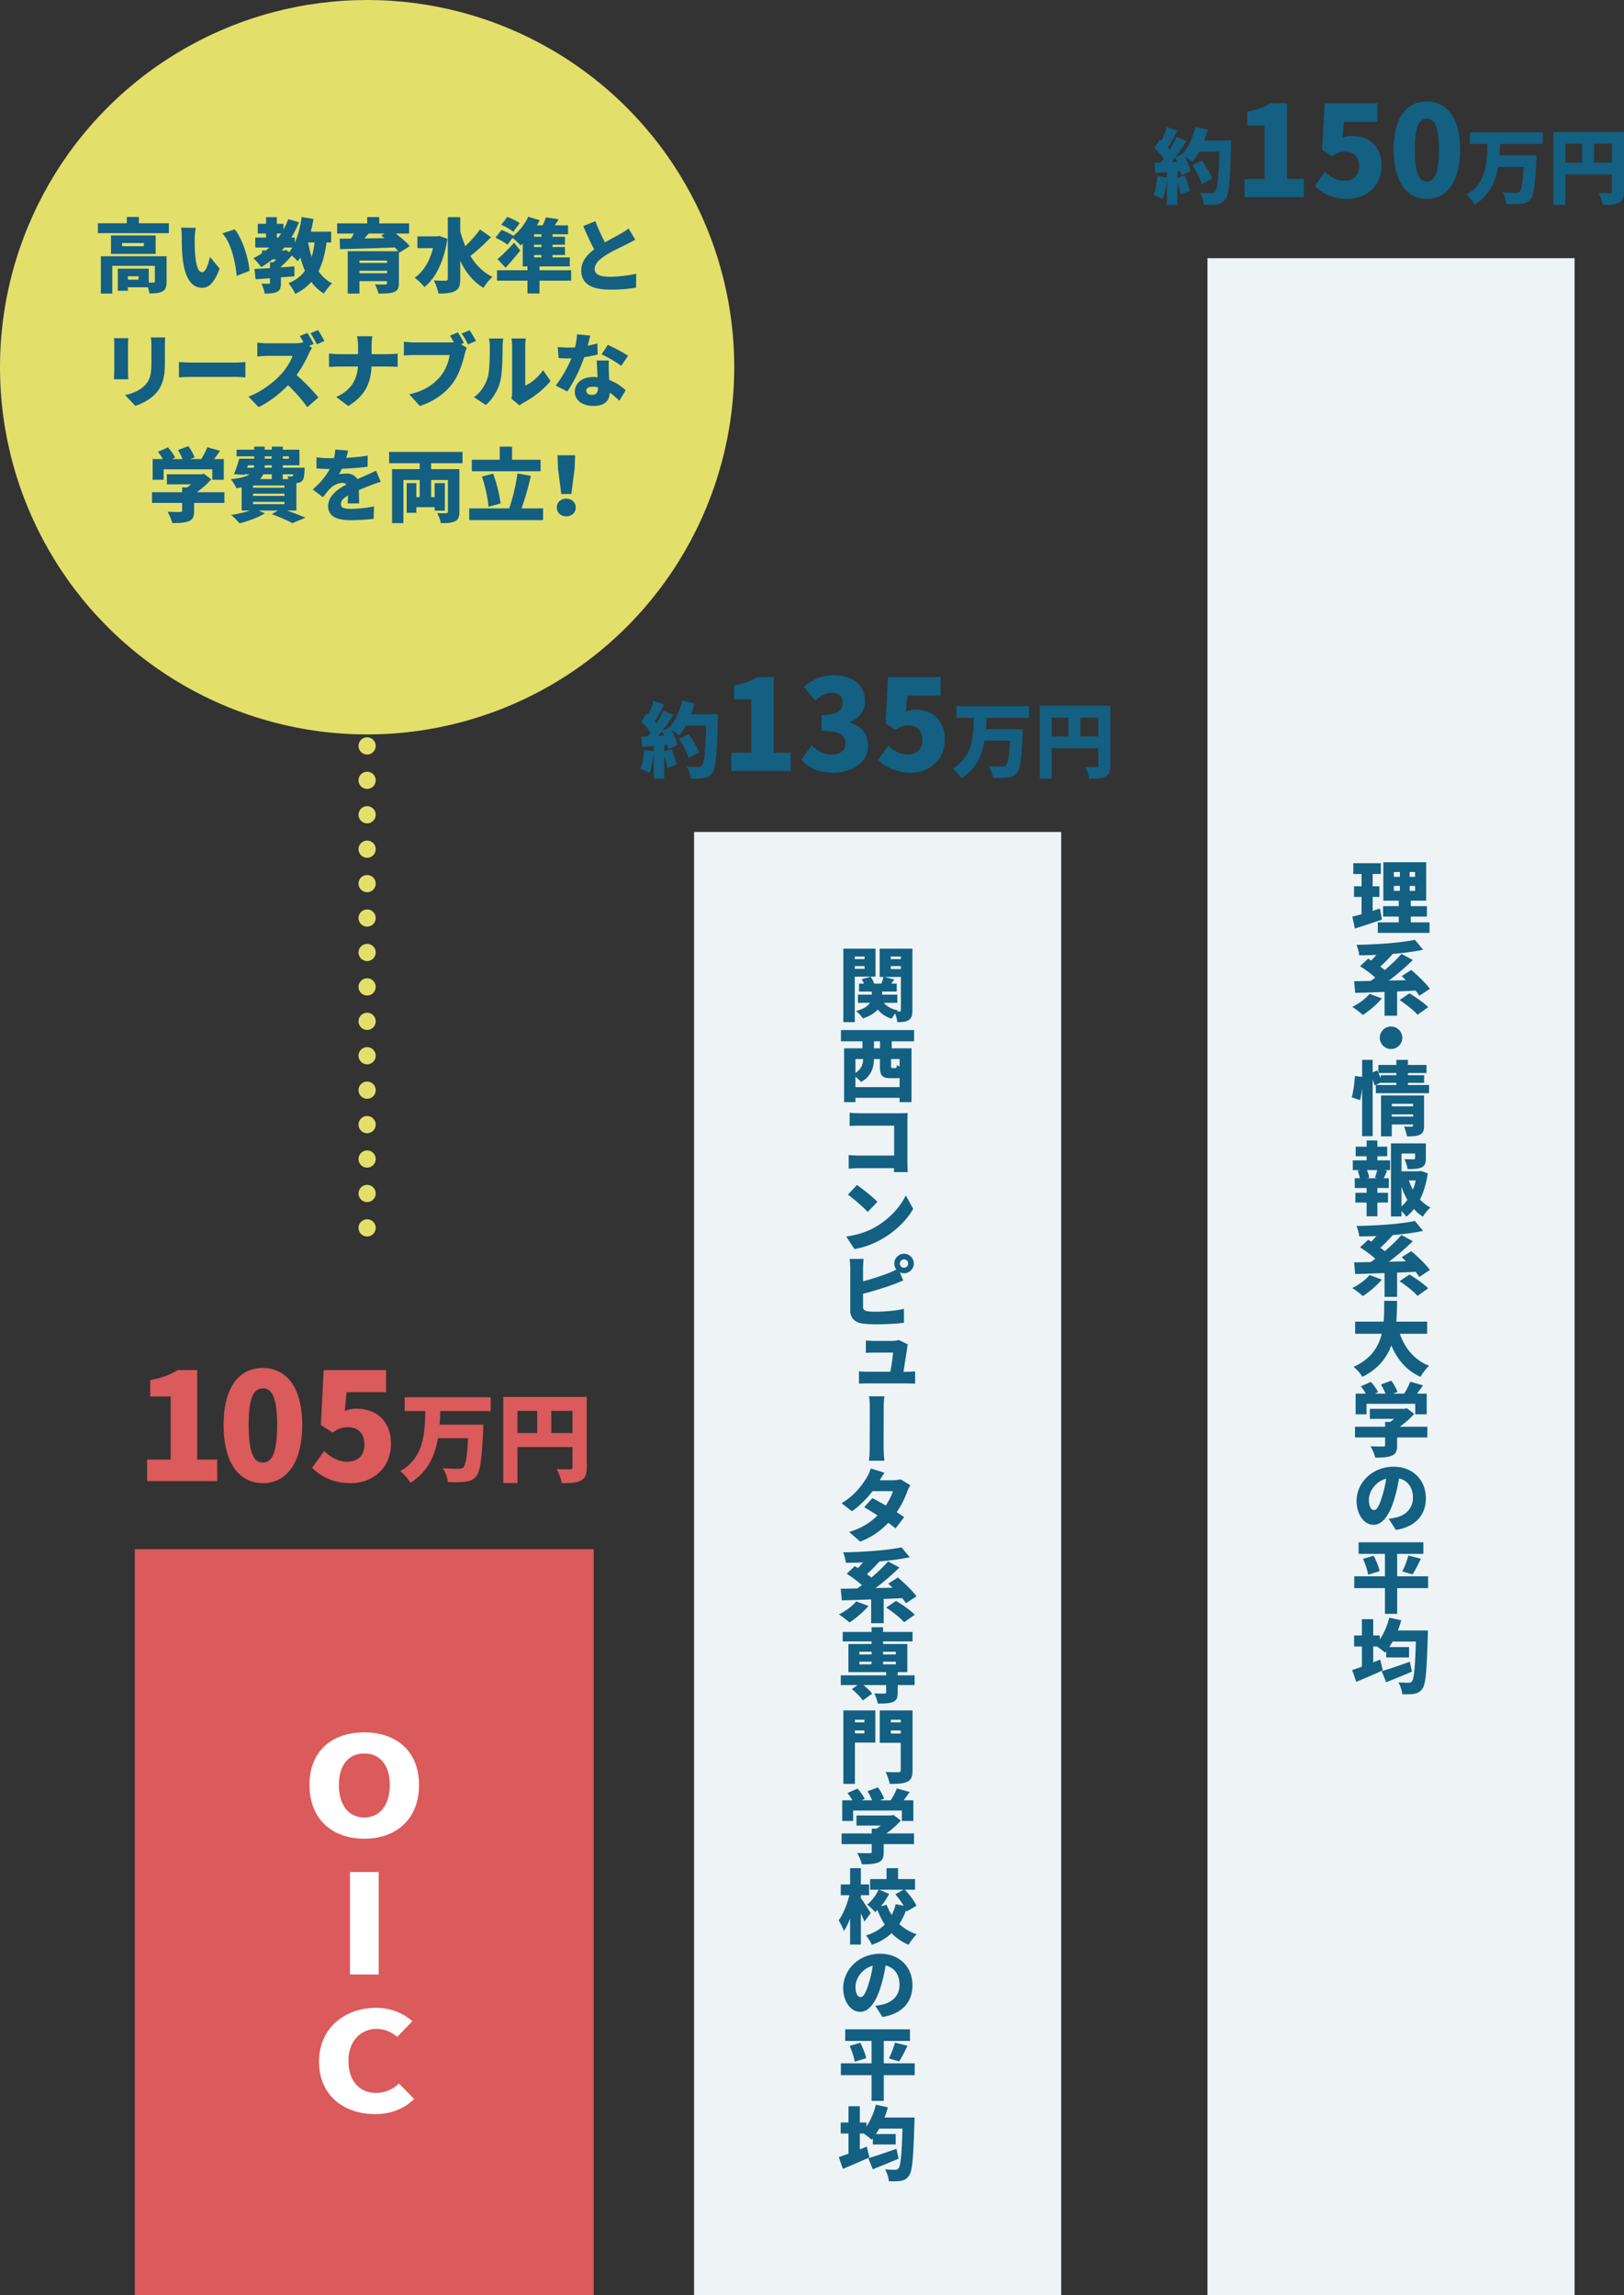
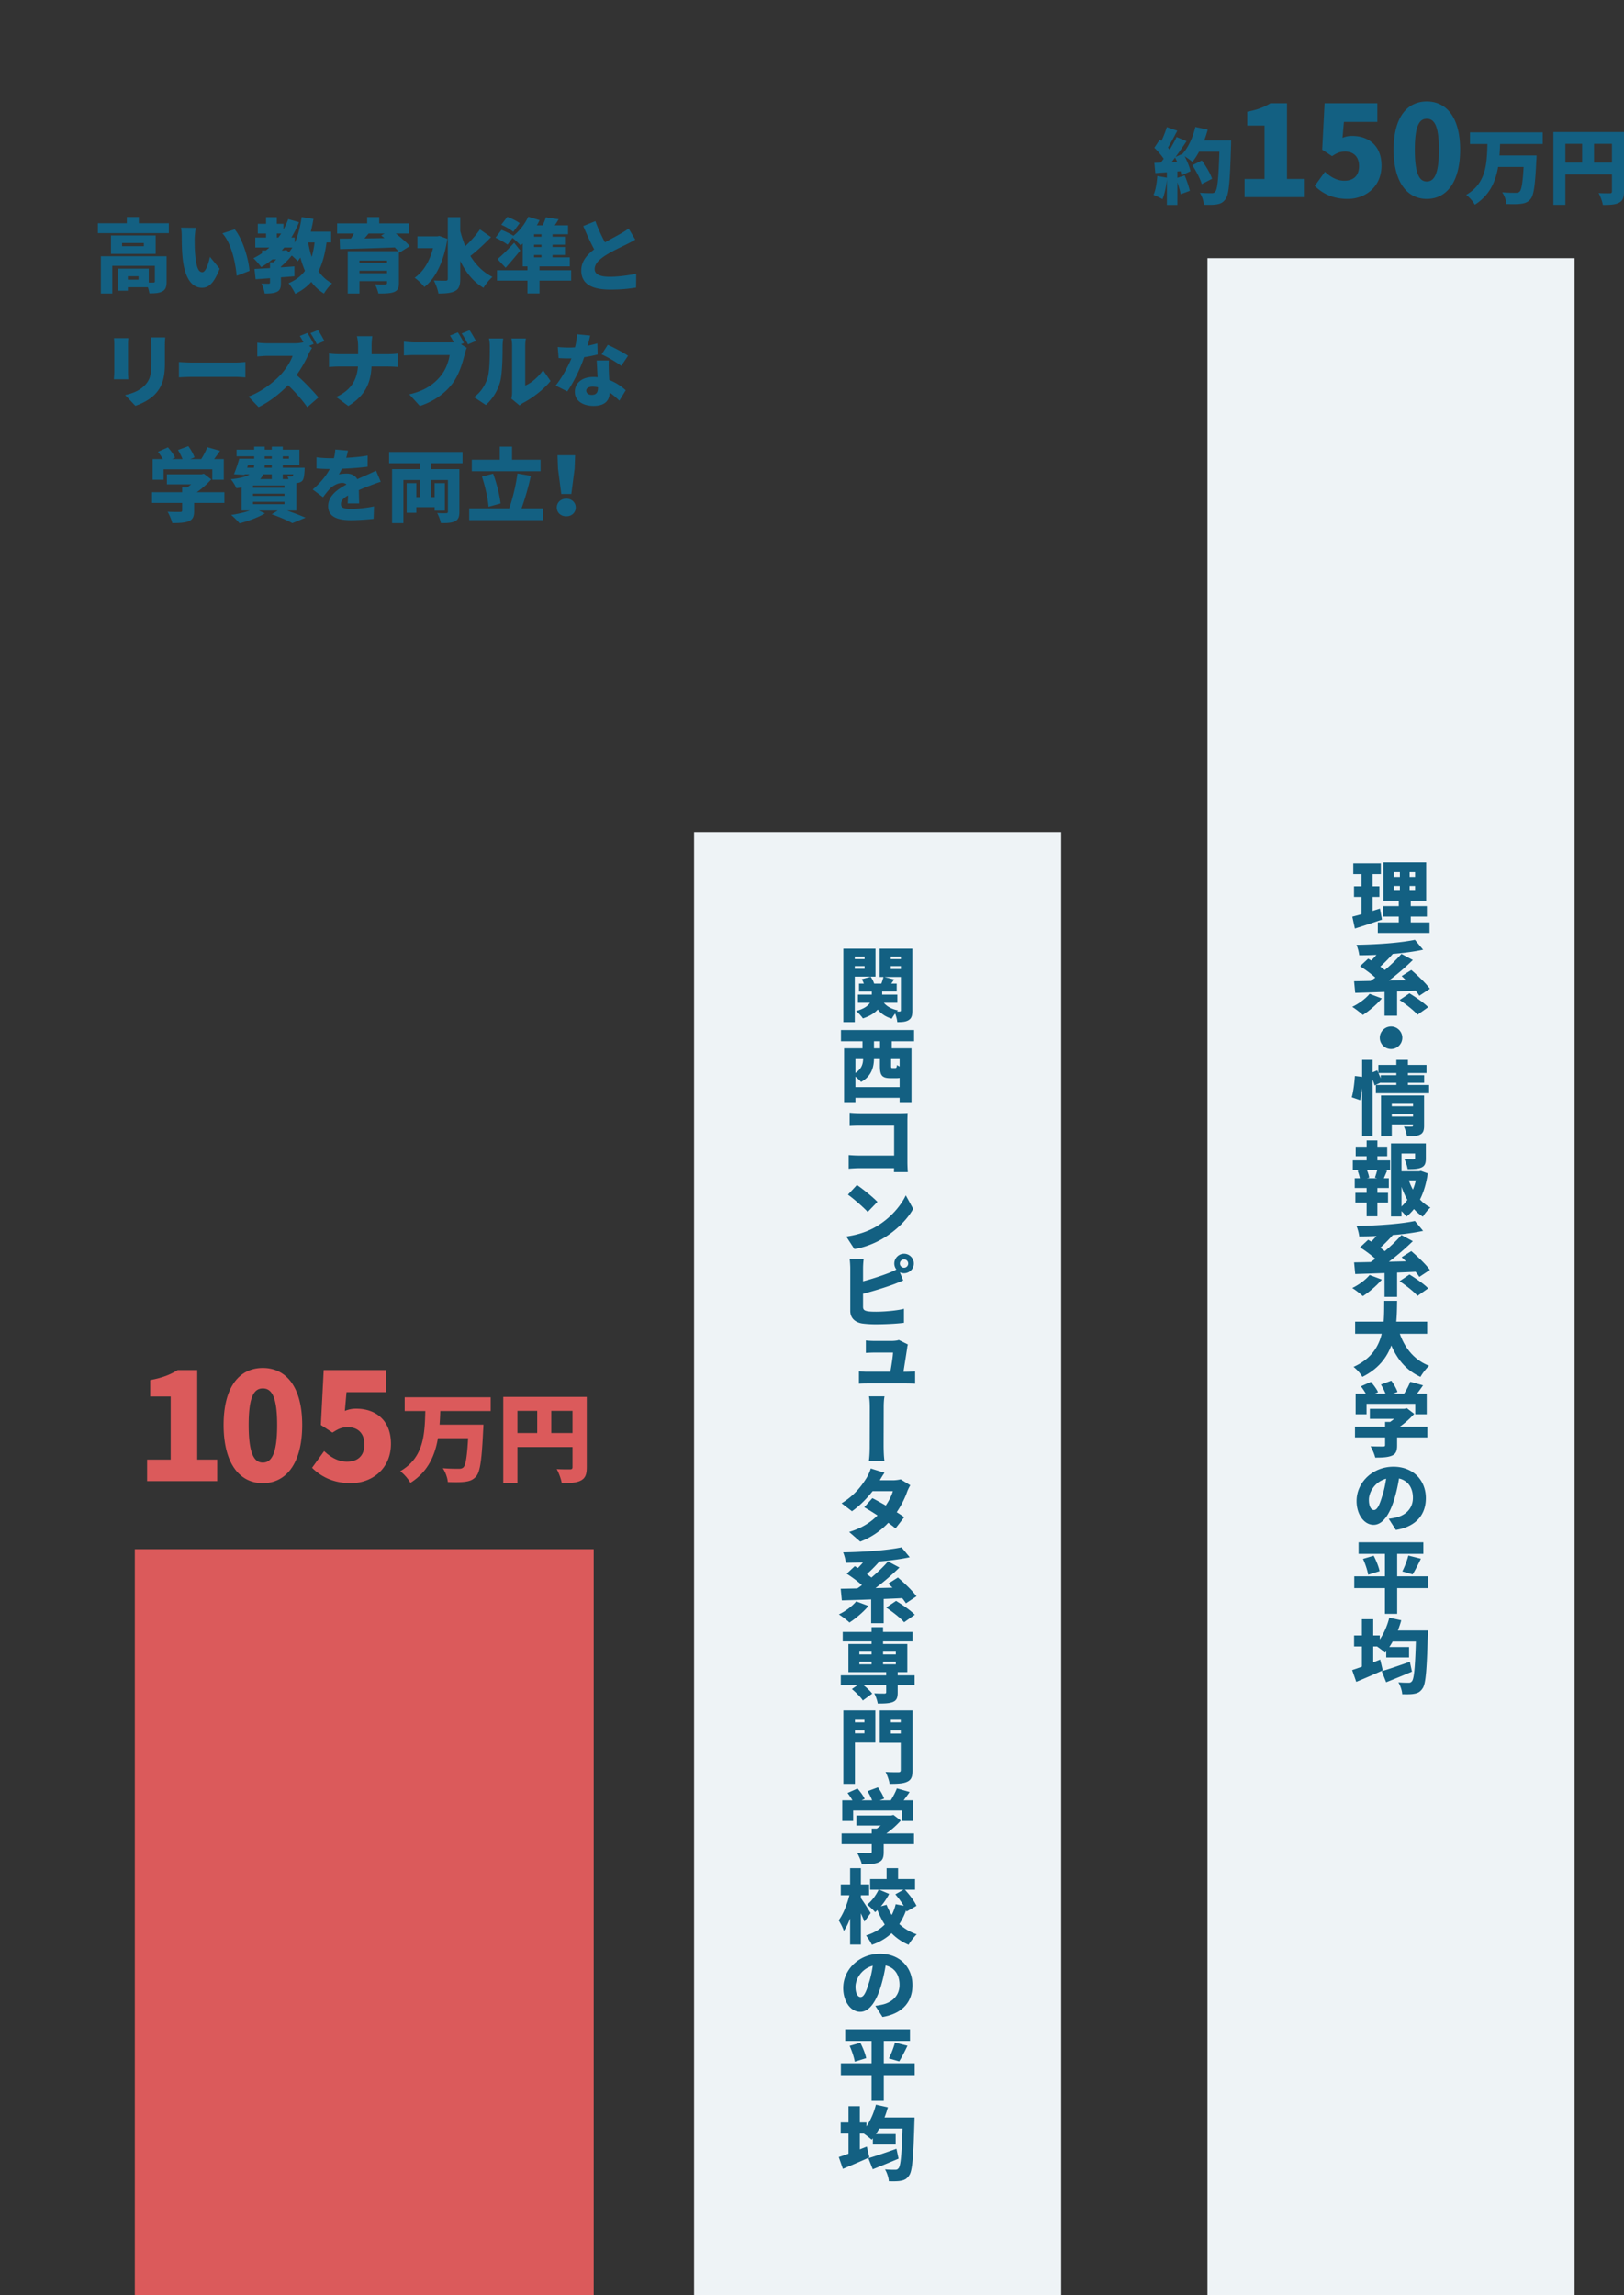
<svg xmlns="http://www.w3.org/2000/svg" id="_レイヤー_2" data-name="レイヤー 2" width="283.113" height="400" viewBox="0 0 283.113 400">
  <rect x="0" y="0" width="283.113" height="400" fill="#333333" stroke="none" />
  <defs>
    <style>.cls-1{fill:#eef3f6}.cls-5{fill:#136082}</style>
  </defs>
  <g id="_デザイン" data-name="デザイン">
-     <path class="cls-5" d="M125.163 124.481s0 .672-.015.93c-.186 6.205-.357 8.506-.958 9.293-.443.615-.872.8-1.515.915-.544.1-1.416.1-2.259.072-.029-.587-.315-1.502-.7-2.088.871.071 1.672.071 2.058.071.286 0 .443-.056.615-.257.414-.428.586-2.458.73-6.977h-3.547a10.884 10.884 0 01-1.158 1.773c-.286-.257-.858-.658-1.344-.972.458.886.872 1.887 1.015 2.602l-1.558.715a9.792 9.792 0 00-.172-.715l-.557.042v1.102l1.272-.415c.358.858.73 1.959.9 2.688l-1.6.586c-.1-.557-.33-1.344-.572-2.073v3.946h-1.83v-4.432c-.13 1.272-.415 2.588-.773 3.431-.357-.228-1.13-.586-1.558-.743.372-.829.572-2.116.658-3.303l1.673.3v-.943l-2.016.142-.172-1.787 1.13-.043c.171-.214.328-.443.5-.672-.414-.628-1.058-1.358-1.63-1.916l.958-1.443.286.243c.357-.772.715-1.673.93-2.402l1.83.629c-.544 1.015-1.13 2.13-1.63 2.93.1.13.214.258.3.373a24.67 24.67 0 001.2-2.203l1.745.715a59.533 59.533 0 01-1.916 2.76l1.187-.53c1.03-1.115 1.844-2.902 2.259-4.702l2.159.471a20.87 20.87 0 01-.615 1.887h4.69zm-9.408 3.746a9.577 9.577 0 00-.358-.771c-.214.285-.414.557-.629.814l.987-.043zm4.289 3.86c-.243-.886-.958-2.258-1.644-3.288l1.658-.829c.715.972 1.502 2.273 1.788 3.189l-1.802.928zm7.463-.895h3.47v-9.307h-3.01v-2.42c1.757-.33 2.9-.77 4.04-1.474h2.877v13.2h2.943v3.17h-10.32v-3.17zm12.184 1.188l1.801-2.463c.988.946 2.13 1.583 3.404 1.583 1.515 0 2.502-.637 2.502-1.87 0-1.408-.746-2.244-4.171-2.244v-2.75c2.788 0 3.667-.86 3.667-2.157 0-1.122-.66-1.738-1.867-1.738-1.098 0-1.932.506-2.92 1.364l-1.976-2.398c1.515-1.277 3.14-2.025 5.072-2.025 3.381 0 5.599 1.585 5.599 4.51 0 1.63-.878 2.905-2.635 3.61v.11c1.823.55 3.162 1.87 3.162 3.982 0 3.059-2.788 4.774-6.038 4.774-2.591 0-4.414-.9-5.6-2.288zm13.393.023l1.779-2.465c.922.88 2.064 1.562 3.36 1.562 1.58 0 2.568-.858 2.568-2.552 0-1.65-.988-2.53-2.393-2.53-.9 0-1.34.175-2.306.791l-1.713-1.122.418-8.096h9.178v3.256h-5.819l-.241 2.772a4.136 4.136 0 011.69-.33c2.767 0 5.095 1.629 5.095 5.17 0 3.676-2.767 5.81-5.907 5.81-2.613 0-4.414-.99-5.709-2.266zm18.884-7.307c-.014.672-.057 1.33-.1 2.002h6.462s-.014.63-.042.886c-.2 4.304-.444 6.048-1.016 6.72-.472.557-.986.73-1.687.815-.6.086-1.573.071-2.502.043-.043-.586-.343-1.473-.743-2.045.957.086 1.901.086 2.345.086.3 0 .485-.028.686-.2.343-.315.557-1.645.7-4.304h-4.446c-.443 2.574-1.473 4.947-4.06 6.577-.315-.572-.944-1.3-1.502-1.716 3.532-2.03 3.603-5.518 3.703-8.864h-3.045v-2.03h12.681v2.03h-7.434zm21.606 8.279c0 1.057-.215 1.615-.872 1.958-.658.343-1.545.386-2.817.386-.086-.586-.443-1.544-.743-2.073.743.058 1.687.043 1.958.043.272 0 .372-.086.372-.343v-2.945h-8.12v5.304h-2.088v-12.697h12.31v10.367zm-10.223-5.034h2.917v-3.273h-2.917v3.273zm8.121 0v-3.273h-3.131v3.273h3.131z" />
    <path class="cls-1" d="M121 145h64v255h-64z" />
    <path class="cls-5" d="M149.012 170.21v7.93h-1.99v-12.804h5.604v4.875h-3.614zm0-3.501v.448h1.71v-.448h-1.71zm1.71 2.144v-.477h-1.71v.477h1.71zm8.334 7.227c0 .868-.126 1.373-.63 1.695-.49.323-1.135.365-2.004.365-.028-.407-.182-1.01-.364-1.5-.238.295-.462.63-.588.897-1.065-.308-1.864-.854-2.452-1.597-.504.588-1.316 1.135-2.591 1.555-.252-.378-.77-.967-1.19-1.289 1.372-.364 2.073-.896 2.423-1.429h-2.101v-1.428h2.423v-.533h-2.228v-1.386h.84a4.305 4.305 0 00-.363-.77l1.555-.435c.252.364.49.827.602 1.205h1.26c.14-.378.295-.826.365-1.163h-.659v-4.931h5.702v10.744zm-4.973-1.303c.546.645 1.373 1.107 2.465 1.317a2.696 2.696 0 00-.182.196h.476c.168 0 .21-.07.21-.238v-5.785h-2.857l1.695.434a36.78 36.78 0 00-.518.729h.952v1.386h-2.535v.533h2.647v1.428h-2.353zm1.205-8.068v.448h1.764v-.448h-1.764zm0 2.186h1.764v-.519h-1.764v.519zm.168 12.585v1.233h3.445v9.371h-2.073v-.756h-7.704v.756h-1.975v-9.371h3.208v-1.233h-3.754v-1.96h12.747v1.96h-3.894zm1.372 7.985v-1.597a3.006 3.006 0 01-.532.042h-1.05c-1.556 0-1.85-.547-1.85-2.17v-1.164h-1.036c-.028 1.415-.448 3.026-2.256 3.992-.181-.238-.602-.616-.98-.924v1.82h7.704zm-7.704-4.889V187c1.12-.729 1.317-1.611 1.345-2.424h-1.345zm4.287-3.096h-1.051v1.233h1.05v-1.233zm3.417 3.096h-1.484v1.149c0 .392.028.42.252.42h.462c.21 0 .266-.084.308-.533.112.085.28.183.462.267v-1.303zm-.98 19.702l.014-.686h-6.024c-.532 0-1.386.042-1.89.097v-2.38c.532.042 1.176.084 1.82.084h6.108v-5.211h-5.953c-.617 0-1.387.028-1.807.055v-2.31a21 21 0 001.807.097h7.003c.449 0 1.107-.028 1.303-.042-.014.323-.042.925-.042 1.387v7.116c0 .476.028 1.261.07 1.793h-2.41zm-3.194 9.547c2.48-1.43 4.328-3.558 5.253-5.491l1.289 2.354c-1.093 1.946-3.054 3.851-5.337 5.196-1.401.826-3.194 1.54-4.917 1.806l-1.415-2.184c2.017-.28 3.783-.897 5.127-1.68zm.308-4.356l-1.694 1.75c-.729-.798-2.466-2.31-3.447-3.011l1.57-1.682c.952.645 2.745 2.074 3.571 2.943zm-2.507 13.844a45.935 45.935 0 004.468-1.442c.434-.169.855-.35 1.345-.617a1.692 1.692 0 01-.364-1.036c0-.939.77-1.71 1.695-1.71.938 0 1.709.771 1.709 1.71 0 .925-.77 1.695-1.71 1.695-.265 0-.503-.057-.728-.169l.588 1.415c-.602.252-1.288.547-1.764.715-1.331.49-3.432 1.148-5.239 1.61v2.27c0 .532.252.672.84.784.407.056.883.07 1.457.07 1.429 0 3.712-.196 4.833-.504v2.437c-1.359.183-3.446.267-4.959.267-.939 0-1.779-.07-2.381-.155-1.261-.238-2.017-.98-2.017-2.213v-7.423c0-.309-.042-1.15-.112-1.612h2.45a13.379 13.379 0 00-.111 1.612v2.296zm7.872-3.095a.724.724 0 00-.728-.729.733.733 0 00-.729.729c0 .392.337.728.729.728a.732.732 0 00.728-.728zm-.28 18.862c.364 0 1.093-.028 1.485-.07v2.142a42.809 42.809 0 00-1.457-.042h-6.864c-.532 0-.896.014-1.47.042v-2.157c.378.042.952.084 1.47.084h4.006c.197-1.106.435-2.633.463-3.348h-3.208c-.462 0-1.107.029-1.527.056v-2.17c.378.056 1.135.083 1.513.083h3.012c.322 0 1.008-.055 1.218-.168l1.583.784c-.07.197-.112.477-.126.645-.112.728-.434 2.802-.645 4.118h.547zm-6.569 15.501c.14-.995.14-2.172.14-2.746 0-1.106.013-4.986.013-6.331 0-.532 0-1.429-.14-2.144h2.704c-.14.715-.14 1.598-.14 2.13 0 1.359-.014 5.225-.014 6.345 0 .393 0 1.75.14 2.746h-2.703zm7.213 4.277a7.644 7.644 0 00-.546 1.121c-.336.981-.953 2.284-1.82 3.573.503.307.951.616 1.302.868l-1.513 1.96c-.336-.293-.77-.629-1.26-.98a13.071 13.071 0 01-4.89 3.278l-1.932-1.68c2.423-.743 3.88-1.808 4.944-2.887a58.247 58.247 0 00-2.311-1.428l1.415-1.583c.686.35 1.513.812 2.339 1.289.574-.855 1.064-1.822 1.233-2.507h-3.53c-1.009 1.303-2.311 2.604-3.6 3.5l-1.807-1.386c2.437-1.484 3.628-3.277 4.356-4.426.239-.392.575-1.092.729-1.638l2.395.742c-.294.42-.616.952-.826 1.316h2.283c.448 0 1.008-.07 1.358-.168l1.681 1.036zm-7.297 21.034c-.87 1.05-2.242 2.199-3.307 2.885-.434-.406-1.316-1.092-1.848-1.415 1.12-.532 2.34-1.428 3.025-2.27l2.13.8zm6.541-.463a9.02 9.02 0 00-.659-.897c-1.064.057-2.156.099-3.221.14v4.231h-2.185v-4.146c-1.905.07-3.684.126-5.113.168l-.196-2.031c.84-.014 1.82-.029 2.885-.056.266-.168.533-.364.813-.574-.742-.673-1.793-1.444-2.662-1.99l1.415-1.316c.168.098.35.21.547.321.294-.294.602-.63.896-.98-1.023.042-2.031.07-2.998.07-.042-.518-.28-1.358-.476-1.821 3.614-.056 7.62-.336 10.184-.868l1.428 1.722c-1.583.337-3.404.576-5.28.729a27.31 27.31 0 01-2.186 2.214c.28.195.546.406.785.601 1.078-.91 2.115-1.904 2.899-2.815l1.99 1.064a42.53 42.53 0 01-4.175 3.586l2.97-.07c-.252-.251-.505-.49-.742-.714l1.68-1.064c1.093.938 2.55 2.311 3.236 3.278l-1.835 1.218zm-1.723-.42c1.064.644 2.536 1.653 3.264 2.409l-1.863 1.317c-.616-.743-2.031-1.835-3.124-2.563l1.723-1.163zm3.236 14.673h-2.956v1.316c0 .91-.196 1.373-.854 1.639-.659.252-1.527.266-2.62.266-.084-.532-.35-1.275-.602-1.779.63.042 1.541.042 1.765.042.224-.014.308-.056.308-.238v-1.246h-3.978c.602.475 1.218 1.05 1.54 1.498l-1.638 1.191c-.35-.574-1.205-1.415-1.905-1.99l1.009-.7h-2.942v-1.695h7.914v-.56h-6.584v-4.903h4.034v-.448h-5.028v-1.653h5.028v-.826h2.004v.826h5.14v1.653h-5.14v.448h4.23v4.903h-1.68v.56h2.955v1.696zm-9.637-5.337h2.128v-.477h-2.128v.477zm0 1.722h2.128v-.462h-2.128v.462zm4.132-2.199v.477h2.227v-.477h-2.227zm2.227 1.737h-2.227v.462h2.227v-.462zm-3.572 14.097h-3.558v7.2h-2.017V298.1h5.575v5.603zm-3.558-3.978v.448h1.653v-.448h-1.653zm1.653 2.367v-.504h-1.653v.504h1.653zm8.39 6.43c0 1.12-.224 1.68-.91 2.002-.686.337-1.667.38-3.082.38-.084-.575-.42-1.542-.714-2.089.84.07 1.933.057 2.241.057.295 0 .406-.099.406-.378v-4.749h-3.655V298.1h5.714v10.422zm-3.781-8.797v.448h1.722v-.448h-1.722zm1.722 2.409v-.546h-1.722v.546h1.722zm2.312 19.268h-5.281v1.4c0 .996-.224 1.513-.98 1.807-.743.28-1.681.309-2.83.309-.126-.574-.504-1.442-.813-1.975.785.042 1.891.042 2.172.042s.364-.056.364-.253v-1.33h-5.253v-1.863h5.253v-.84h.882c.238-.169.477-.35.687-.533h-4.23v-1.751h6.023l.434-.098 1.275.98a14.588 14.588 0 01-2.522 2.242h4.819v1.863zm-10.604-4.034h-1.905v-3.6h1.779a11.12 11.12 0 00-.855-1.275l1.737-.77c.477.532 1.023 1.26 1.247 1.793l-.546.252h1.849a10.4 10.4 0 00-.799-1.582l1.807-.673c.434.588.897 1.4 1.079 1.96l-.77.295h1.933c.42-.659.826-1.443 1.064-2.074l2.227.631c-.35.504-.7.994-1.05 1.443h1.695v3.6h-2.003v-1.821h-8.49v1.821zm1.961 17.544a24.345 24.345 0 00-.616-1.443v5.435H148.2v-4.552c-.323.854-.687 1.61-1.093 2.185-.168-.56-.602-1.36-.897-1.863.799-1.08 1.485-2.816 1.864-4.37h-1.5v-1.877h1.626v-2.83h1.877v2.83h1.428v1.877h-1.428v.504c.392.518 1.47 2.213 1.709 2.605l-1.093 1.5zm7.354-1.765l-.084-.21c-.322.854-.7 1.653-1.19 2.395a8.527 8.527 0 003.039 1.793c-.462.42-1.106 1.26-1.415 1.821a9.054 9.054 0 01-2.97-2.017c-.91.854-2.03 1.54-3.431 2.017-.21-.463-.7-1.233-1.023-1.625 1.373-.42 2.451-1.079 3.264-1.905-.49-.757-.91-1.61-1.275-2.521-.14.126-.266.252-.406.364-.308-.393-.952-.98-1.387-1.317.785-.602 1.541-1.638 2.003-2.591h-1.484v-1.864h2.871v-1.89h2.003v1.89h2.956v1.864h-1.765c.798.854 1.653 1.975 2.017 2.801l-1.723.995zm-3.488-1.177c.238.63.532 1.219.897 1.78a7.928 7.928 0 00.686-1.878l1.401.267a15.69 15.69 0 00-1.457-1.99l1.414-.798h-4.216l1.723.728c-.406.77-.896 1.513-1.443 2.157l.995-.266zm-1.961 17.613c.574-.07.939-.153 1.33-.238 1.724-.434 2.886-1.639 2.886-3.417 0-1.766-.868-3.012-2.423-3.376a27.758 27.758 0 01-.798 3.53c-.813 2.717-2.031 4.552-3.628 4.552-1.681 0-2.97-1.835-2.97-4.147 0-3.235 2.788-5.98 6.43-5.98 3.46 0 5.644 2.394 5.644 5.476 0 2.858-1.68 4.96-5.224 5.547l-1.247-1.947zm-.448-6.99c-2.004.547-3.012 2.368-3.012 3.67 0 1.177.406 1.794.883 1.794.546 0 .952-.813 1.428-2.396.309-.925.547-2.003.7-3.067zm7.312 19.073h-5.393v4.482h-2.13v-4.482h-5.35v-2.059h5.35v-3.908h-4.594v-2.017h11.29v2.017h-4.566v3.908h5.393v2.059zm-9.483-5.644c.434.84.882 1.932 1.022 2.689l-1.989.616c-.112-.715-.49-1.877-.896-2.76l1.863-.545zm4.986 2.731c.392-.77.827-1.892 1.051-2.76l2.185.547c-.49 1.036-1.022 2.059-1.443 2.732l-1.793-.519zm4.469 10.301s-.014.686-.028.938c-.182 6.136-.364 8.42-.925 9.175-.42.616-.826.799-1.429.911-.518.111-1.316.098-2.1.084-.029-.589-.309-1.485-.673-2.073.756.07 1.429.07 1.793.07.252 0 .406-.056.574-.266.364-.42.546-2.381.687-6.92h-4.049a11.12 11.12 0 01-.588.966h3.446v1.807h-3.978v-1.078l-.21.252c-.294-.28-.897-.742-1.387-1.08h-.672v2.76c.406-.154.812-.322 1.218-.476l.449 1.878c-1.541.7-3.25 1.429-4.623 2.003l-.714-2.06c.476-.154 1.064-.35 1.694-.588v-3.516h-1.358v-1.92h1.358v-2.842h1.976v2.843h1.148v.686c.728-1.064 1.317-2.422 1.653-3.795l2.087.461a18.832 18.832 0 01-.588 1.78h5.239zm-2.788 7.172a228.568 228.568 0 01-4.496 1.848l-.77-1.932c1.218-.351 3.123-1.01 4.902-1.64l.364 1.724z" />
    <path class="cls-1" d="M210.5 45h64v355h-64z" />
    <path class="cls-5" d="M240.92 160.275a219.954 219.954 0 01-4.72 1.555l-.448-2.072c.462-.112 1.009-.267 1.61-.435v-2.998h-1.316v-1.862h1.317v-2.144h-1.443v-1.877h4.805v1.877h-1.43v2.144h1.178v1.862h-1.177v2.424c.42-.14.854-.267 1.275-.406l.35 1.932zm8.293.477v1.835h-9.02v-1.835h3.656v-1.009h-2.732v-1.82h2.732v-.953h-2.69v-6.696h7.466v6.696h-2.69v.953h2.816v1.82h-2.815v1.009h3.277zm-6.219-7.929h1.05v-.84h-1.05v.84zm0 2.438h1.05v-.855h-1.05v.855zm3.698-3.278h-.952v.84h.952v-.84zm0 2.423h-.952v.855h.952v-.855zm-5.799 19.604c-.869 1.052-2.241 2.2-3.306 2.886-.434-.406-1.317-1.092-1.849-1.415 1.12-.532 2.34-1.428 3.026-2.27l2.13.8zm6.542-.462a9.02 9.02 0 00-.66-.897c-1.064.057-2.156.099-3.22.141v4.23h-2.186v-4.146c-1.905.07-3.684.126-5.113.168l-.196-2.031c.84-.014 1.821-.029 2.886-.056.266-.168.532-.364.812-.574-.742-.673-1.793-1.444-2.661-1.99l1.415-1.316c.168.098.35.21.546.321.294-.294.602-.63.897-.98a73.72 73.72 0 01-2.998.07c-.042-.518-.28-1.358-.477-1.821 3.614-.056 7.62-.336 10.184-.868l1.429 1.722c-1.583.337-3.404.576-5.281.729a27.31 27.31 0 01-2.185 2.214c.28.195.546.406.784.601 1.079-.91 2.115-1.904 2.9-2.815l1.989 1.064a42.53 42.53 0 01-4.175 3.586l2.97-.069c-.252-.252-.504-.49-.742-.715l1.68-1.064c1.093.938 2.55 2.311 3.237 3.278l-1.835 1.218zm-1.724-.42c1.065.644 2.536 1.653 3.264 2.41l-1.863 1.316c-.616-.743-2.03-1.834-3.123-2.563l1.722-1.163zm-3.207 5.778c1.079 0 1.96.883 1.96 1.961 0 1.08-.881 1.961-1.96 1.961s-1.962-.882-1.962-1.96c0-1.079.883-1.962 1.962-1.962zm6.626 10.194v1.428h-9.274V189.1h3.572v-.38h-2.731v-.041l-1.065.505c-.07-.28-.196-.645-.336-1.023v9.861h-1.835v-8.348c-.084.742-.21 1.484-.35 2.073l-1.457-.505c.28-.966.476-2.549.546-3.712l1.26.155v-2.97h1.836v2.17l.798-.335.197.434v-1.386h3.137v-.883h2.017v.883h3.236v1.414h-3.236v.379h2.83v1.33h-2.83v.379h3.684zm-5.702-1.71v-.378h-3.123c.14.308.266.63.392.925v-.546h2.731zm4.833 8.783c0 .84-.154 1.317-.728 1.583-.56.28-1.29.294-2.256.294-.07-.504-.308-1.246-.532-1.723.49.042 1.163.028 1.345.028s.252-.056.252-.224v-.154h-3.712v2.073h-1.877v-7.13h7.508v5.253zm-5.631-3.796v.435h3.712v-.435h-3.712zm3.712 2.228v-.393h-3.712v.393h3.712zm-6.219 7.625h2.212v1.696h-.98l.462.112c-.224.49-.406.939-.574 1.316h.869v1.696h-1.99v.84h1.85v1.695h-1.85v2.395h-1.876v-2.395h-1.961v-1.695h1.96v-.84h-2.073v-1.696h.897a7.827 7.827 0 00-.392-1.316l.448-.112h-1.289v-1.696h2.41v-.713h-1.906v-1.667h1.906v-1.08h1.877v1.08h1.709v1.667h-1.71v.713zm-.435 3.012c.14-.378.294-.882.406-1.316h-1.793c.182.448.35.967.393 1.316l-.406.112h1.806l-.406-.112zm9.217-.742c-.252 1.695-.7 3.25-1.359 4.553a6.517 6.517 0 001.822 1.4c-.435.364-1.023 1.093-1.317 1.597a7.399 7.399 0 01-1.555-1.33c-.406.504-.84.952-1.331 1.33-.196-.308-.518-.658-.84-.966v.924h-1.835v-12.733h6.079v2.62c0 .826-.168 1.316-.784 1.583-.603.266-1.387.28-2.396.28-.07-.532-.322-1.26-.546-1.737.574.028 1.373.028 1.57.028.21-.014.279-.042.279-.196v-.813h-2.367v3.096h3.053l.323-.07 1.204.434zm-4.58 5.771a8.01 8.01 0 001.022-1.148 14.173 14.173 0 01-1.022-2.284v3.432zm1.288-4.539a8.99 8.99 0 00.701 1.598 9.67 9.67 0 00.504-1.598h-1.205zm-4.72 17.278c-.869 1.052-2.241 2.2-3.306 2.886-.434-.406-1.317-1.092-1.849-1.415 1.12-.532 2.34-1.428 3.026-2.27l2.13.8zm6.542-.462a9.02 9.02 0 00-.66-.897c-1.064.057-2.156.099-3.22.141v4.23h-2.186v-4.146c-1.905.07-3.684.126-5.113.168l-.196-2.031c.84-.014 1.821-.029 2.886-.056.266-.168.532-.364.812-.574-.742-.673-1.793-1.444-2.661-1.99l1.415-1.316c.168.098.35.21.546.321.294-.294.602-.63.897-.98a73.72 73.72 0 01-2.998.07c-.042-.518-.28-1.358-.477-1.821 3.614-.056 7.62-.336 10.184-.868l1.429 1.722c-1.583.337-3.404.576-5.281.729a27.31 27.31 0 01-2.185 2.214c.28.195.546.406.784.601 1.079-.91 2.115-1.904 2.9-2.815l1.989 1.064a42.53 42.53 0 01-4.175 3.586l2.97-.069c-.252-.252-.504-.49-.742-.715l1.68-1.064c1.093.938 2.55 2.311 3.237 3.278l-1.835 1.218zm-1.724-.42c1.065.644 2.536 1.653 3.264 2.41l-1.863 1.316c-.616-.743-2.03-1.834-3.123-2.563l1.722-1.163zm-1.681 10.33c.91 2.535 2.536 4.58 5.114 5.575-.505.448-1.191 1.345-1.514 1.933-2.465-1.135-4.005-2.997-5.084-5.477-.798 2.157-2.283 4.105-5.043 5.477a6.407 6.407 0 00-1.54-1.737c3.067-1.386 4.356-3.488 4.916-5.771h-4.637v-2.115h4.973c.098-1.233.084-2.465.098-3.628h2.241c-.013 1.163-.028 2.395-.14 3.628h5.379v2.115h-4.762zm4.805 18.062h-5.28v1.4c0 .996-.225 1.514-.981 1.808-.742.28-1.68.308-2.83.308-.126-.574-.504-1.442-.812-1.974.784.042 1.89.042 2.171.042s.364-.057.364-.253v-1.33h-5.253v-1.864h5.253v-.84h.883c.238-.169.476-.35.686-.533h-4.23v-1.75h6.023l.434-.098 1.275.98a14.588 14.588 0 01-2.521 2.241h4.818v1.863zm-10.604-4.034h-1.904v-3.6h1.778c-.238-.42-.56-.897-.854-1.275l1.737-.77c.476.532 1.022 1.26 1.246 1.793l-.546.252h1.85a10.4 10.4 0 00-.8-1.582l1.808-.673c.434.588.896 1.4 1.079 1.96l-.771.295h1.933c.42-.658.826-1.443 1.065-2.073l2.227.63c-.35.504-.7.995-1.05 1.443h1.694v3.6h-2.003v-1.821h-8.489v1.821zm3.867 18.215c.574-.07.938-.153 1.33-.238 1.723-.434 2.886-1.639 2.886-3.417 0-1.766-.869-3.012-2.423-3.376a27.758 27.758 0 01-.799 3.53c-.812 2.717-2.031 4.552-3.628 4.552-1.68 0-2.97-1.835-2.97-4.147 0-3.235 2.788-5.98 6.43-5.98 3.46 0 5.645 2.395 5.645 5.477 0 2.857-1.68 4.959-5.225 5.546l-1.246-1.947zm-.449-6.99c-2.003.547-3.011 2.368-3.011 3.67 0 1.178.406 1.794.882 1.794.546 0 .953-.813 1.429-2.396.308-.925.546-2.003.7-3.067zm7.312 19.072h-5.393v4.483h-2.129v-4.483h-5.35v-2.058h5.35v-3.909h-4.594V268.8h11.29v2.017h-4.567v3.909h5.393v2.058zm-9.483-5.644c.435.84.883 1.932 1.022 2.69l-1.988.615c-.113-.715-.49-1.877-.897-2.76l1.863-.545zm4.987 2.731c.392-.77.827-1.891 1.05-2.76l2.186.546c-.49 1.037-1.023 2.06-1.443 2.733l-1.793-.519zm4.468 10.3s-.014.687-.028.94c-.182 6.135-.364 8.418-.924 9.174-.42.616-.827.799-1.43.911-.517.112-1.316.098-2.1.084-.028-.589-.308-1.485-.673-2.073.757.07 1.429.07 1.793.07.253 0 .407-.056.575-.266.364-.42.546-2.381.686-6.92h-4.048a11.12 11.12 0 01-.588.967h3.446v1.806h-3.978v-1.078l-.21.252c-.295-.28-.897-.742-1.388-1.079h-.672v2.76c.406-.155.813-.322 1.219-.476l.448 1.877c-1.541.7-3.25 1.429-4.623 2.003l-.714-2.06c.476-.154 1.065-.35 1.695-.587v-3.517h-1.359v-1.919h1.359v-2.843h1.975v2.843h1.148v.687c.729-1.065 1.317-2.423 1.654-3.796l2.087.462a18.832 18.832 0 01-.589 1.779h5.24zm-2.787 7.173a228.568 228.568 0 01-4.497 1.848l-.77-1.932c1.219-.35 3.123-1.009 4.903-1.639l.364 1.723zM214.621 24.481s0 .672-.014.93c-.186 6.205-.357 8.506-.958 9.293-.443.615-.872.8-1.515.915-.543.1-1.415.1-2.259.072-.03-.587-.314-1.502-.701-2.088.872.071 1.673.071 2.06.071.285 0 .442-.056.614-.257.415-.428.586-2.458.73-6.977h-3.547a10.884 10.884 0 01-1.158 1.773c-.286-.257-.857-.658-1.344-.972.457.886.872 1.887 1.015 2.602l-1.558.715a9.792 9.792 0 00-.172-.715l-.557.042v1.102l1.272-.415c.358.858.73 1.959.9 2.688l-1.6.586c-.1-.557-.329-1.344-.572-2.073v3.946h-1.83v-4.432c-.13 1.272-.415 2.588-.773 3.431-.357-.228-1.129-.586-1.558-.743.372-.829.572-2.116.658-3.303l1.673.3v-.943l-2.017.142-.17-1.787 1.128-.043c.172-.214.33-.443.501-.672-.415-.628-1.058-1.358-1.63-1.916l.958-1.443.286.243c.358-.772.715-1.673.93-2.402l1.83.629c-.544 1.015-1.13 2.13-1.63 2.93.1.13.214.258.3.373.457-.758.886-1.53 1.2-2.203l1.745.715a60.685 60.685 0 01-1.916 2.76l1.187-.53c1.03-1.115 1.845-2.902 2.259-4.702l2.159.471a20.57 20.57 0 01-.615 1.887h4.69zm-9.407 3.746a9.415 9.415 0 00-.358-.771c-.214.285-.415.557-.628.814l.986-.043zm4.289 3.86c-.243-.886-.958-2.258-1.645-3.288l1.66-.829c.714.972 1.5 2.273 1.787 3.189l-1.802.928zm7.466-.895h3.476v-9.307h-3.013v-2.42c1.76-.33 2.904-.77 4.047-1.474h2.883v13.2h2.949v3.17h-10.342v-3.17zm12.231 1.211l1.782-2.465c.925.88 2.069 1.562 3.368 1.562 1.584 0 2.574-.858 2.574-2.552 0-1.65-.99-2.53-2.399-2.53-.902 0-1.342.175-2.31.791l-1.716-1.122.418-8.096h9.197v3.256h-5.83l-.243 2.772a4.149 4.149 0 011.694-.33c2.773 0 5.105 1.629 5.105 5.17 0 3.676-2.773 5.81-5.92 5.81-2.617 0-4.421-.99-5.72-2.266zm13.75-6.316c0-5.632 2.332-8.405 5.786-8.405 3.455 0 5.81 2.817 5.81 8.405 0 5.633-2.355 8.581-5.81 8.581-3.454 0-5.786-2.948-5.786-8.58zm7.9 0c0-4.466-.947-5.39-2.114-5.39-1.166 0-2.09.924-2.09 5.39 0 4.49.924 5.545 2.09 5.545 1.167 0 2.114-1.055 2.114-5.545zm10.658-.991c-.015.672-.058 1.33-.1 2.002h6.462s-.015.63-.043.886c-.2 4.304-.443 6.048-1.015 6.72-.472.557-.987.73-1.687.815-.6.086-1.573.071-2.502.043-.043-.586-.344-1.473-.744-2.045.958.086 1.901.086 2.345.086.3 0 .486-.028.686-.2.343-.315.558-1.645.7-4.304h-4.446c-.443 2.574-1.473 4.947-4.06 6.577-.315-.572-.944-1.3-1.501-1.716 3.53-2.03 3.602-5.518 3.703-8.864h-3.045v-2.03h12.681v2.03h-7.434zm21.605 8.279c0 1.057-.215 1.615-.872 1.958-.658.343-1.544.386-2.816.386-.086-.586-.444-1.544-.744-2.073.744.058 1.687.043 1.959.043s.372-.086.372-.343v-2.945h-8.121v5.304h-2.088V23.008h12.31v10.367zm-10.222-5.034h2.917v-3.273h-2.917v3.273zm8.12 0v-3.273h-3.13v3.273h3.13z" />
    <path d="M25.645 254.384h4.108v-10.998H26.19v-2.86c2.08-.391 3.432-.91 4.785-1.743h3.406v15.6h3.483v3.745h-12.22v-3.744zm13.337-6.032c0-6.657 2.756-9.933 6.838-9.933s6.865 3.328 6.865 9.933c0 6.656-2.783 10.14-6.865 10.14s-6.838-3.484-6.838-10.14zm9.334 0c0-5.279-1.118-6.37-2.496-6.37s-2.47 1.091-2.47 6.37c0 5.304 1.092 6.552 2.47 6.552s2.496-1.248 2.496-6.552zm6.084 7.461l2.106-2.912c1.093 1.04 2.444 1.847 3.978 1.847 1.872 0 3.042-1.015 3.042-3.017 0-1.95-1.17-2.99-2.834-2.99-1.066 0-1.586.208-2.73.937l-2.027-1.326.493-9.569h10.869v3.848h-6.89l-.287 3.276a4.906 4.906 0 012.002-.39c3.276 0 6.032 1.924 6.032 6.11 0 4.343-3.276 6.865-6.994 6.865-3.094 0-5.225-1.17-6.76-2.679zm22.353-9.889a55.065 55.065 0 01-.12 2.367h7.643s-.017.744-.05 1.049c-.238 5.089-.525 7.151-1.202 7.945-.557.66-1.166.862-1.994.964-.71.102-1.86.085-2.959.05-.05-.693-.406-1.74-.879-2.416 1.133.1 2.248.1 2.773.1.354 0 .575-.033.811-.236.406-.372.66-1.944.828-5.089h-5.257c-.525 3.043-1.742 5.85-4.802 7.778-.372-.677-1.115-1.54-1.775-2.03 4.176-2.4 4.26-6.525 4.378-10.482h-3.6v-2.4h14.996v2.4h-8.791zm25.539 9.789c0 1.252-.254 1.911-1.031 2.316-.778.407-1.826.457-3.33.457-.102-.693-.525-1.826-.88-2.452.88.069 1.995.051 2.316.051s.44-.102.44-.405v-3.484h-9.603v6.273h-2.469v-15.013h14.557v12.257zm-12.088-5.951h3.45v-3.871h-3.45v3.87zm9.603 0v-3.871h-3.703v3.87h3.703zM23.5 270h80v130h-80z" fill="#db5a5b" />
-     <path d="M53.952 311.096c0-5.857 3.863-9.17 9.548-9.17s9.547 3.337 9.547 9.17c0 5.856-3.863 9.36-9.547 9.36s-9.548-3.504-9.548-9.36zm14 0c0-3.457-1.708-5.497-4.452-5.497s-4.424 2.04-4.424 5.497c0 3.48 1.68 5.664 4.424 5.664s4.452-2.185 4.452-5.664zm-6.944 15.166h5.012v17.857h-5.012v-17.857zm-5.39 33.025c0-5.952 4.648-9.36 9.94-9.36 2.716 0 4.9 1.08 6.328 2.328l-2.632 2.736c-1.036-.816-2.128-1.392-3.612-1.392-2.688 0-4.9 2.064-4.9 5.545 0 3.551 1.904 5.616 4.844 5.616 1.652 0 2.996-.72 3.976-1.632l2.632 2.688c-1.764 1.752-4.088 2.64-6.804 2.64-5.292 0-9.772-3.12-9.772-9.169z" fill="#fff" />
-     <path fill="none" stroke="#e3df6b" stroke-dasharray="0 0 0 6" stroke-linecap="round" stroke-linejoin="round" stroke-width="3" d="M64 118v96" />
-     <circle cx="64" cy="64" r="64" fill="#e3df6b" />
    <path class="cls-5" d="M29.434 38.908v1.723H17.065v-1.723h5.043v-1.093h2.101v1.093h5.225zm-.392 10.184c0 .883-.168 1.415-.757 1.709-.588.308-1.316.336-2.241.336-.042-.308-.14-.7-.266-1.065H22.29v.603h-1.75v-3.853h5.393v2.424a7.5 7.5 0 00.811 0c.183 0 .253-.042.253-.196v-2.718h-7.425v4.833h-1.988v-6.499h11.458v4.426zm-1.905-4.847h-7.788v-3.208h7.788v3.208zm-2.059-1.89h-3.797v.56h3.797v-.56zm-.925 5.798H22.29v.59h1.863v-.59zm9.784-6.555c0 .91 0 1.82.084 2.746.167 1.82.448 3.095 1.247 3.095.644 0 1.134-1.737 1.33-2.675l1.695 2.073c-.967 2.451-1.849 3.32-3.067 3.32-1.64 0-2.998-1.401-3.39-5.197-.14-1.317-.154-2.9-.154-3.782 0-.42-.029-1.01-.126-1.5l2.577.029a12.901 12.901 0 00-.196 1.89zm9.553 5.617l-2.227.854c-.197-2.087-.868-5.63-2.493-7.395l2.142-.701c1.36 1.597 2.466 5.239 2.578 7.242zm13.44-4.959c-.267 1.975-.701 3.628-1.402 5.015.617.882 1.387 1.61 2.367 2.115-.461.406-1.106 1.218-1.414 1.779-.896-.532-1.61-1.219-2.213-2.031-.743.84-1.667 1.527-2.802 2.087-.196-.476-.784-1.429-1.162-1.863 1.247-.518 2.17-1.233 2.857-2.157a17.58 17.58 0 01-.799-2.325 5.55 5.55 0 01-.462.658c-.21-.252-.63-.658-1.036-.995a15.25 15.25 0 01-1.891 1.934v.126l2.353-.168v1.722c-.77.07-1.568.126-2.353.183v.98c0 .827-.14 1.288-.7 1.555-.561.266-1.247.294-2.13.294-.07-.519-.322-1.247-.56-1.723.462.014 1.08.014 1.247.014.182 0 .238-.042.238-.196v-.77l-2.507.182-.197-1.793c.77-.042 1.696-.099 2.704-.154v-1.01h.588c.168-.153.336-.321.504-.503h-.672c-.616.504-1.274.952-1.96 1.345-.267-.407-.954-1.19-1.345-1.555a12.31 12.31 0 001.499-.87v-.475h.658c.21-.168.42-.337.616-.518h-2.451V41.4h1.877v-.7h-1.444v-1.694h1.444v-1.163h1.877v1.163h1.162V40a13.24 13.24 0 00.827-1.807l1.877.533a17.736 17.736 0 01-1.331 2.674h.588v.911c.589-1.289.98-2.857 1.205-4.482l2.06.322a28.6 28.6 0 01-.463 2.227h3.544v1.877h-.798zm-8.671-.855h.265c.168-.223.337-.462.49-.7h-.755v.7zm1.625 2.158l.504.406c.196-.252.392-.532.574-.826h-1.4c-.155.181-.294.35-.449.518h.407l.364-.098zm3.838-1.303c.154.883.35 1.737.616 2.521.224-.756.392-1.596.504-2.521h-1.12zm15.905 1.779l-.084-.112v5.407c0 .91-.225 1.331-.883 1.583-.658.238-1.54.252-2.69.252-.098-.49-.364-1.163-.602-1.611a20.46 20.46 0 001.765.028c.253 0 .337-.07.337-.266v-.322h-4.805v2.171H60.62v-7.382h8.81c-.167-.21-.378-.42-.602-.658-3.46.14-7.101.238-9.553.294l-.056-1.821 1.96-.014c.183-.294.351-.589.52-.883H58.77v-1.764h5.239V37.83h2.1v1.107h5.211V40.7h-2.325c.91.715 1.892 1.541 2.438 2.2l-1.807 1.134zm-6.962 1.373v.42h4.805v-.42h-4.805zm4.805 2.213v-.434h-4.805v.434h4.805zm-3.208-6.92c-.239.294-.49.574-.729.855 1.121-.014 2.312-.029 3.502-.056a69.784 69.784 0 00-.574-.448l.588-.35h-2.787zm13.733.925c-.601 3.908-2.045 6.892-4.02 8.404-.35-.476-1.19-1.302-1.695-1.61 1.528-1.065 2.634-2.886 3.208-5.169h-2.717v-2.06h3.46l.364-.069 1.4.504zm7.607-.294c-1.149 1.177-2.494 2.438-3.6 3.277.952 1.555 2.213 2.844 3.852 3.657-.504.42-1.22 1.288-1.569 1.905-1.821-1.093-3.096-2.718-4.049-4.693v3.11c0 1.162-.223 1.765-.882 2.129-.672.364-1.667.448-2.927.448-.084-.645-.477-1.68-.8-2.283.87.042 1.752.042 2.06.042.28 0 .378-.098.378-.35v-10.73h2.171v2.424c.239.91.533 1.793.883 2.632.925-.868 1.905-1.96 2.55-2.913l1.933 1.345zm13.971 7.578h-5.518v2.241h-2.102v-2.24h-5.308v-1.808h5.308v-.672h-.826v-3.993c-.126.126-.238.239-.364.336a14.621 14.621 0 00-1.415-1.316l-.869 1.19c-.448-.364-1.4-.896-2.1-1.218l1.05-1.359c.644.252 1.569.687 2.073 1.023 1.05-.826 2.031-2.087 2.592-3.32l1.974.602c-.14.294-.294.603-.475.896H94.6c.238-.476.434-.98.574-1.4l2.214.35a35.01 35.01 0 01-.673 1.05h2.311v1.555h-2.703v.435h2.171v1.386h-2.17v.407h2.17v1.386h-2.17v.42h3.01v1.57h-5.28v.672h5.518v1.807zm-8.866-5.253a70.718 70.718 0 01-2.563 3.012l-1.415-1.513c.784-.644 1.905-1.75 2.899-2.844l1.079 1.345zm-1.232-3.25c-.435-.392-1.373-.925-2.088-1.232l1.05-1.373c.715.252 1.667.715 2.158 1.093l-1.12 1.512zm4.916.42h-1.288v.435h1.288v-.435zm0 1.821h-1.288v.407h1.288v-.407zm-1.288 2.213h1.288v-.42h-1.288v.42zm17.641-3.095c-.49.295-.994.56-1.555.84-.826.407-2.45 1.149-3.67 1.933-1.078.701-1.848 1.443-1.848 2.354s.882 1.344 2.661 1.344c1.373 0 3.264-.238 4.58-.532l-.027 2.424c-1.261.21-2.648.35-4.497.35-2.858 0-5.057-.771-5.057-3.334 0-1.582.98-2.717 2.256-3.684-.645-1.19-1.29-2.606-1.905-4.063l2.115-.854c.504 1.401 1.12 2.662 1.667 3.698 1.022-.588 2.072-1.135 2.675-1.484.589-.337 1.037-.603 1.443-.939l1.162 1.947zM22.373 58.937c-.027.35-.056.602-.056 1.106v4.763c0 .35.029.938.056 1.302h-2.52c.013-.28.069-.882.069-1.316v-4.749c0-.266-.014-.756-.056-1.106h2.507zm6.43-.126c-.029.42-.056.896-.056 1.512v3.054c0 2.815-.658 4.216-1.723 5.337-.939.98-2.41 1.694-3.432 2.016l-1.779-1.876c1.457-.323 2.606-.84 3.446-1.71.938-.994 1.135-1.988 1.135-3.921v-2.9c0-.616-.042-1.093-.098-1.512h2.507zm2.389 4.286c.56.042 1.737.097 2.423.097h7.439c.63 0 1.316-.069 1.722-.097v2.675c-.364-.014-1.148-.084-1.722-.084h-7.439c-.799 0-1.848.042-2.423.084v-2.675zm23.203-2.451c-.126.181-.42.671-.575 1.022a21.666 21.666 0 01-2.115 3.698c1.36 1.177 3.04 2.955 3.81 3.908l-1.947 1.695c-.896-1.275-2.087-2.62-3.347-3.838-1.471 1.526-3.306 2.941-5.14 3.824l-1.767-1.835c2.27-.826 4.483-2.55 5.73-3.936.91-1.037 1.667-2.269 1.96-3.165h-4.356c-.63 0-1.4.084-1.793.11v-2.408c.49.07 1.387.112 1.793.112h4.68c.63 0 1.232-.084 1.568-.183-.196-.378-.42-.77-.63-1.091l1.316-.533c.364.546.883 1.471 1.093 1.92l-.784.335.504.365zm.84-.645a17.65 17.65 0 00-1.106-1.933l1.316-.532a20.08 20.08 0 011.107 1.904l-1.317.561zm12.375 1.723c.744 0 1.373-.056 1.71-.098v2.325a24.18 24.18 0 00-1.723-.07h-2.83c-.125 2.676-.953 5-4.048 6.878l-2.115-1.569c2.774-1.247 3.627-3.18 3.796-5.31h-3.278c-.658 0-1.246.043-1.765.085v-2.353c.504.056 1.107.112 1.71.112h3.36v-1.345c0-.49-.055-1.246-.21-1.778h2.69c-.097.532-.126 1.344-.126 1.793v1.33h2.83zm12.755-1.737l1.009.644c-.154.308-.28.812-.364 1.12-.336 1.317-.911 3.447-2.115 5.071-1.261 1.696-3.236 3.138-5.702 3.937l-1.848-2.031c2.815-.63 4.398-1.864 5.505-3.236.896-1.106 1.358-2.493 1.54-3.614h-6.163c-.687 0-1.456.042-1.82.07v-2.395c.433.055 1.358.126 1.82.126h6.177c.182 0 .449 0 .714-.029-.21-.391-.433-.784-.672-1.162l1.373-.56c.378.56.813 1.344 1.05 1.85l-.504.21zm1.5-2.424c.364.533.854 1.387 1.106 1.864l-1.387.588c-.294-.575-.715-1.359-1.106-1.891l1.386-.56zm.763 11.655c1.274-.882 1.988-2.2 2.352-3.306.393-1.148.407-3.725.407-5.476 0-.659-.056-1.065-.154-1.444h2.494s-.113.742-.113 1.415c0 1.723-.042 4.65-.406 6.066A8.425 8.425 0 0184.7 70.59l-2.072-1.373zm6.527.28a5.34 5.34 0 00.126-1.162v-8.041c0-.687-.126-1.303-.126-1.303h2.522s-.113.631-.113 1.318v6.89c1.051-.434 2.242-1.443 3.11-2.676l1.303 1.877c-1.135 1.444-3.18 2.998-4.735 3.796-.322.168-.476.323-.673.463l-1.414-1.163zm15.036-7.718c-.574.154-1.415.336-2.353.476-.645 1.947-1.82 4.356-2.942 5.968l-2.03-1.023c1.092-1.36 2.156-3.305 2.759-4.749-.154.015-.309.015-.448.015-.588 0-1.149-.015-1.793-.057l-.155-1.932c.645.069 1.471.097 1.934.097.364 0 .714-.013 1.078-.042a11.03 11.03 0 00.35-2.27l2.298.225a36.104 36.104 0 01-.449 1.765 17.817 17.817 0 001.696-.406l.055 1.933zm1.948 1.05c-.042.603-.015 1.26 0 1.947.013.323.042.87.069 1.444a8.941 8.941 0 012.872 1.806l-1.106 1.807c-.435-.406-.995-.939-1.681-1.414-.042 1.33-.77 2.325-2.816 2.325-1.835 0-3.264-.854-3.264-2.466 0-1.386 1.093-2.577 3.236-2.577.252 0 .49.014.729.042-.057-.994-.113-2.129-.155-2.914h2.116zm-1.892 4.665a5.1 5.1 0 00-.938-.098c-.687 0-1.107.28-1.107.672 0 .449.378.757.967.757.826 0 1.078-.49 1.078-1.26v-.07zm4.049-3.725c-.827-.645-2.451-1.583-3.418-2.004l1.078-1.667c.995.434 2.788 1.386 3.53 1.905l-1.19 1.766zM39.122 87.65h-5.28v1.4c0 .995-.225 1.513-.98 1.806-.744.28-1.682.309-2.83.309-.127-.574-.505-1.442-.813-1.975.784.042 1.891.042 2.17.042.28 0 .365-.056.365-.253v-1.33h-5.252v-1.863h5.252v-.84h.883c.238-.169.476-.35.686-.533h-4.23v-1.75h6.023l.435-.099 1.274.98a14.6 14.6 0 01-2.521 2.242h4.818v1.863zM28.52 83.614h-1.906v-3.6h1.78c-.239-.42-.561-.897-.855-1.275l1.737-.77c.476.532 1.023 1.26 1.246 1.793l-.545.252h1.848a10.488 10.488 0 00-.798-1.582l1.807-.673c.435.588.896 1.4 1.078 1.96l-.77.295h1.933c.42-.659.826-1.443 1.065-2.074l2.227.631c-.35.504-.701.994-1.05 1.443h1.695v3.6h-2.004v-1.821H28.52v1.821zm21.506 5.366c1.205.42 2.452.896 3.237 1.247l-2.298.952c-.77-.434-2.2-1.065-3.6-1.555l1.065-.645h-3.32l1.078.49c-1.162.716-2.983 1.374-4.426 1.738-.336-.406-1.036-1.12-1.471-1.457 1.135-.168 2.354-.448 3.278-.77h-1.443v-4.035c-.294.057-.602.099-.924.14-.168-.434-.644-1.204-.967-1.568 1.667-.168 2.676-.449 3.264-.855h-.84l-.043.099-1.835-.113c.323-.742.673-1.806.925-2.703h2.605v-.42h-3.067v-1.149h3.067v-.532h1.835v.532h1.233v-.532h1.919v.532h2.9v2.718h-2.9v.42h3.81s-.013.308-.013.49c-.057.953-.14 1.485-.393 1.78-.224.251-.574.363-.883.39l-.154.015v4.79h-1.639zm-6.947-7.466h1.177c.027-.14.042-.28.056-.42h-1.093l-.14.42zm1.023 3.095v.393h5.49v-.393h-5.49zm0 1.43v.392h5.49v-.393h-5.49zm0 1.428v.406h5.49v-.406h-5.49zm1.779-4.805a2.68 2.68 0 01-.533.84h2.03v-.84h-1.497zm1.498-1.568h-1.233c0 .14-.013.28-.013.42h1.246v-.42zm-1.233-1.149h1.233v-.42h-1.233v.42zm3.152-.42v.42h1.065v-.42h-1.065zm0 3.137v.84h.995a3.438 3.438 0 00-.196-.503c.294.042.518.056.672.042.112 0 .196 0 .28-.099a1.12 1.12 0 00.084-.28h-1.835zm11.312 5.071c.028-.35.055-.869.07-1.386-.87.504-1.247.952-1.247 1.512 0 .588.434.827 1.737.827 1.232 0 2.815-.168 4.034-.434l-.07 2.17c-.855.113-2.634.24-4.006.24-2.283 0-3.923-.59-3.923-2.438 0-1.808 1.653-2.97 3.194-3.783-.21-.21-.49-.28-.756-.28-.714 0-1.569.462-2.045.925-.42.434-.813.938-1.29 1.568l-1.792-1.344c1.317-1.163 2.297-2.297 2.97-3.572-.575 0-1.584-.028-2.312-.098v-1.948c.686.113 1.75.17 2.494.17h.546a8.124 8.124 0 00.238-1.514l2.213.182a12.3 12.3 0 01-.308 1.261c1.247-.07 2.578-.183 3.74-.393l-.014 1.948c-1.303.168-2.997.294-4.482.35-.168.365-.35.7-.533.98.28-.083.98-.14 1.373-.14.813 0 1.485.337 1.849.98.56-.265 1.009-.448 1.5-.671a67.844 67.844 0 001.764-.813l.826 1.933c-.49.14-1.359.463-1.89.673-.533.196-1.206.462-1.933.784.013.757.042 1.695.055 2.311H60.61zm14.546-7.003v1.036h4.93v7.438c0 .897-.195 1.373-.783 1.652-.603.295-1.387.323-2.452.309-.084-.504-.378-1.289-.644-1.751a16.07 16.07 0 001.568.028c.225 0 .309-.07.309-.266v-5.519h-2.928v2.984h.616v-2.438h1.78v4.791h-1.78v-.602H72.58v.98h-1.682v-5.169h1.682v2.438h.588v-2.984h-2.844v7.522H68.35v-9.413h4.818v-1.037H67.83v-1.96h12.803v1.96h-5.477zm19.519 7.872v2.044H81.802v-2.044h6.962c.602-1.653 1.19-4.105 1.443-6.08l2.339.407a47.67 47.67 0 01-1.625 5.673h3.754zm-.434-6.472H82.25v-2.003h4.875v-2.283h2.144v2.283h4.972v2.003zm-9.077 6.191c-.098-1.415-.589-3.613-1.148-5.253l1.947-.517c.63 1.666 1.134 3.754 1.302 5.196l-2.1.574zm11.9.126c0-.868.7-1.54 1.654-1.54.952 0 1.652.672 1.652 1.54 0 .897-.7 1.541-1.652 1.541-.953 0-1.654-.644-1.654-1.54zm.21-6.779l-.084-2.325h3.069l-.084 2.325-.574 4.427H97.85l-.576-4.427z" />
  </g>
</svg>